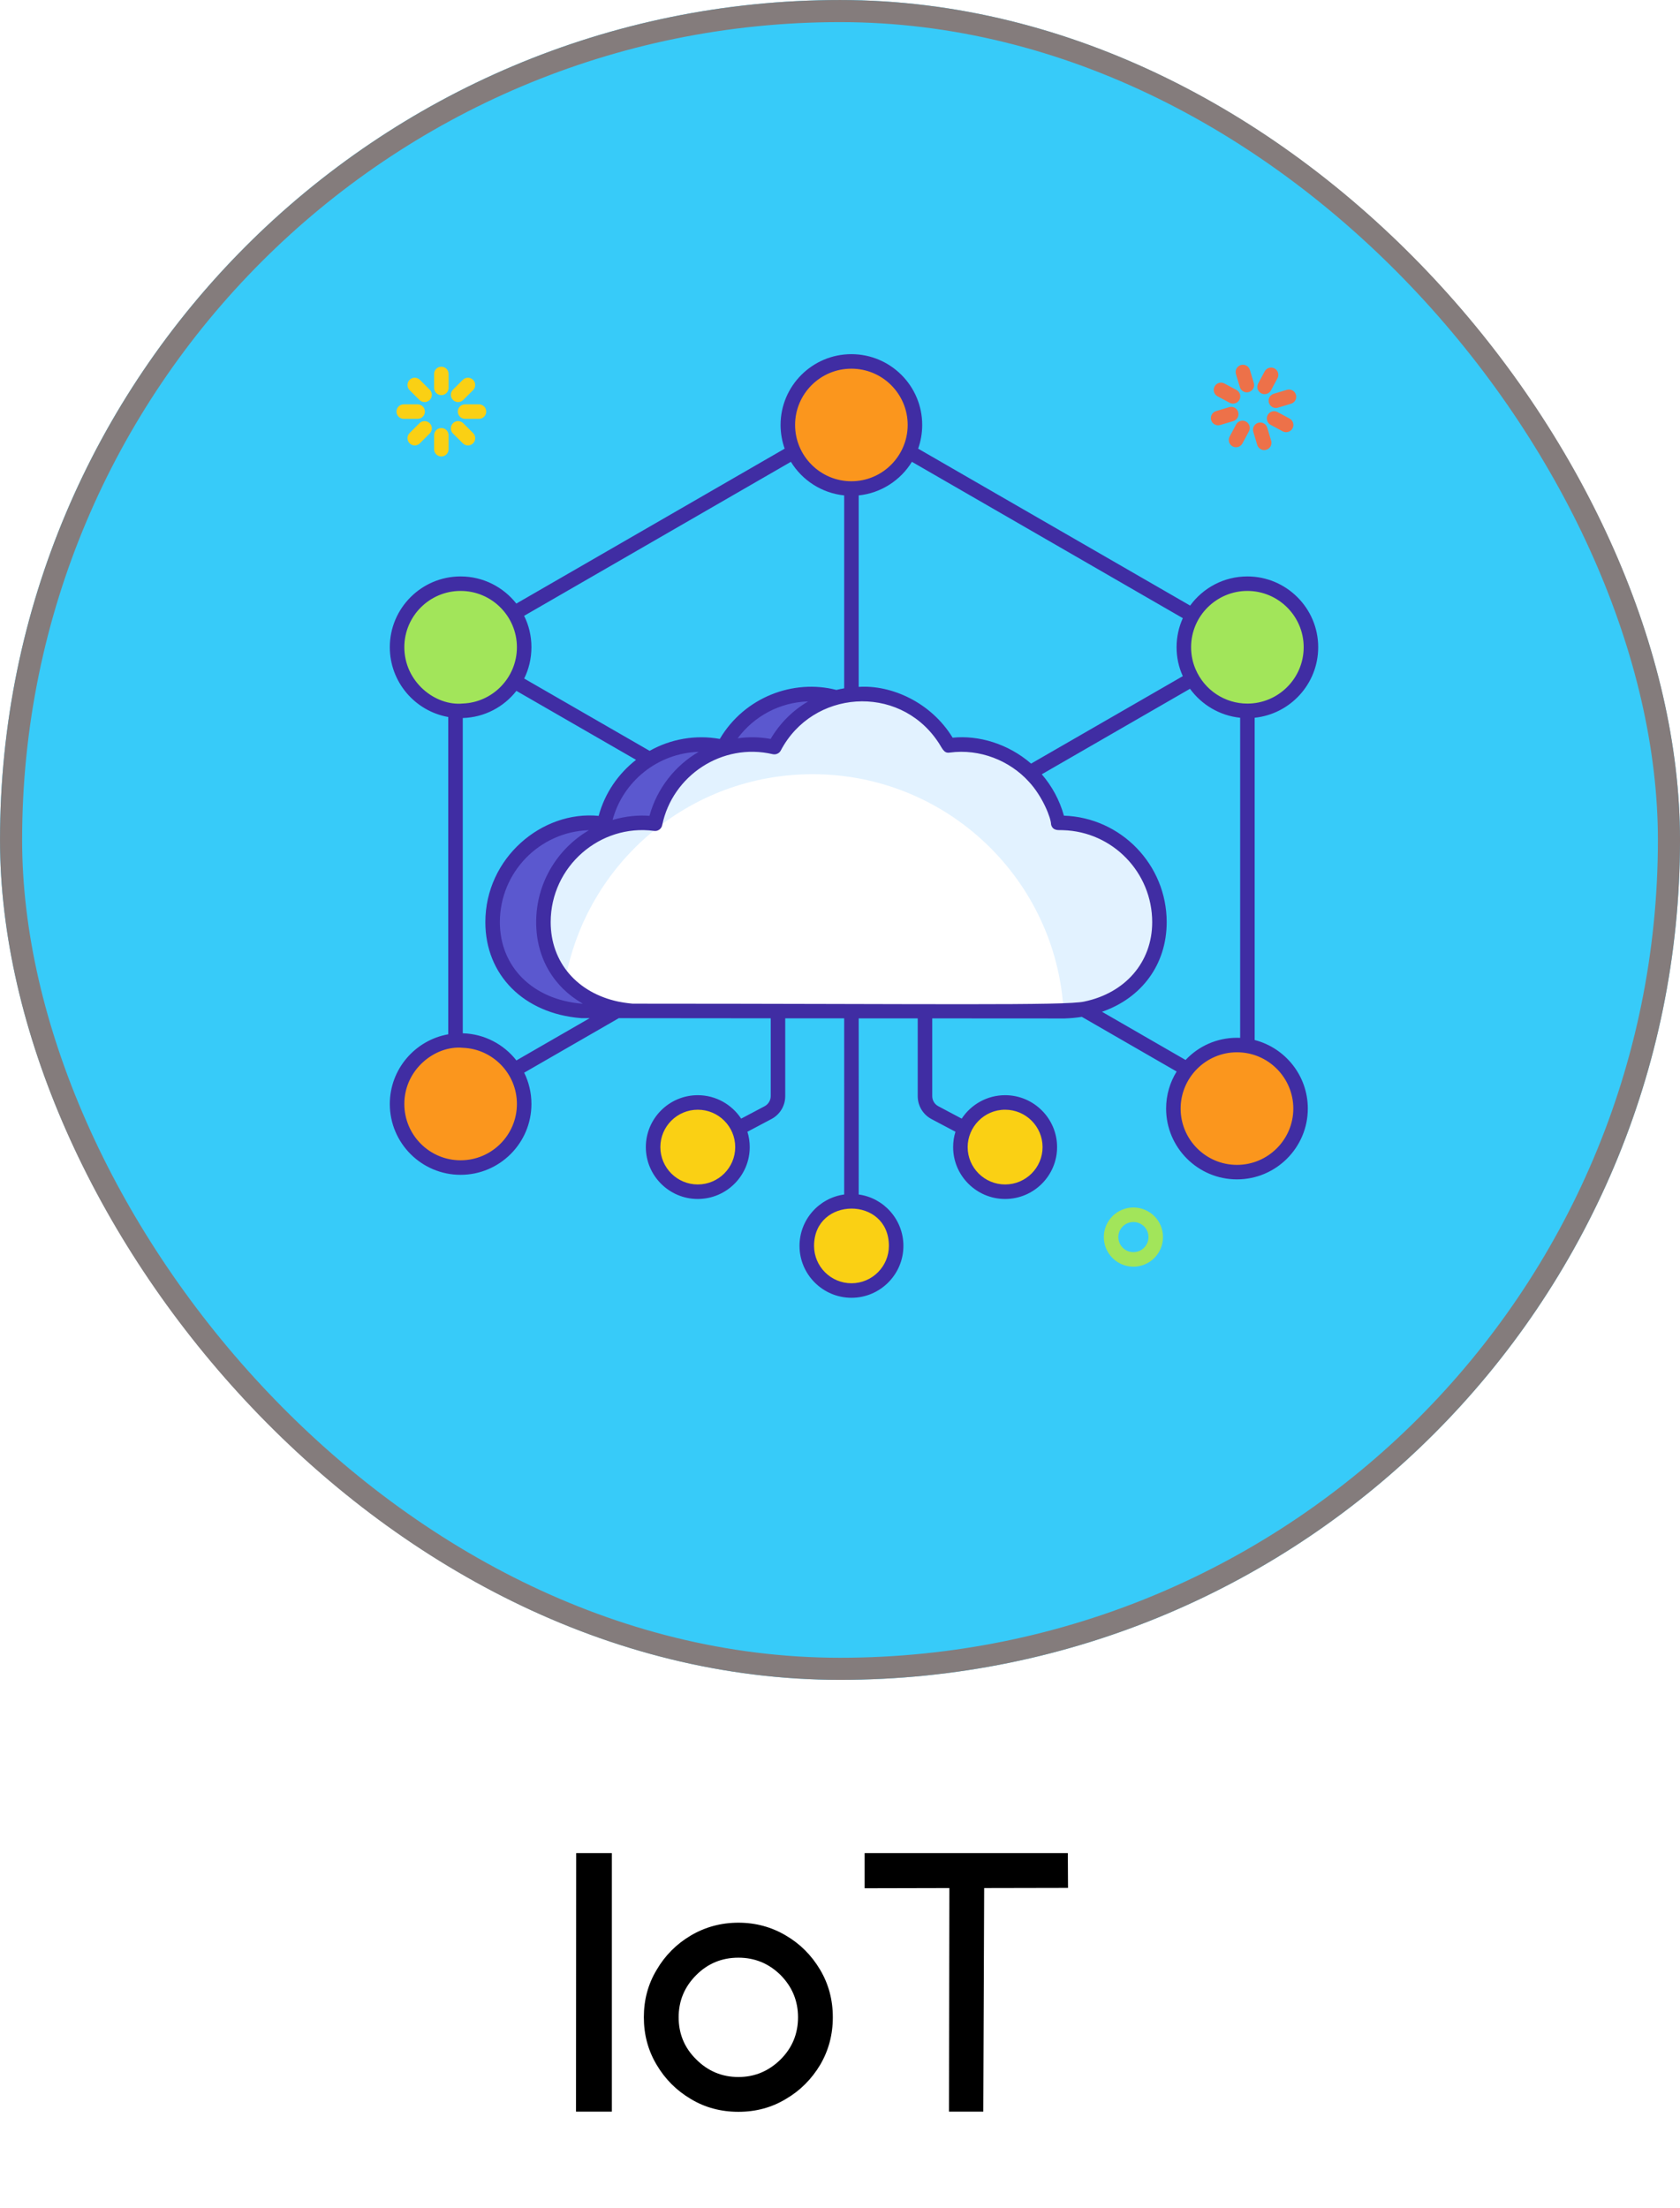
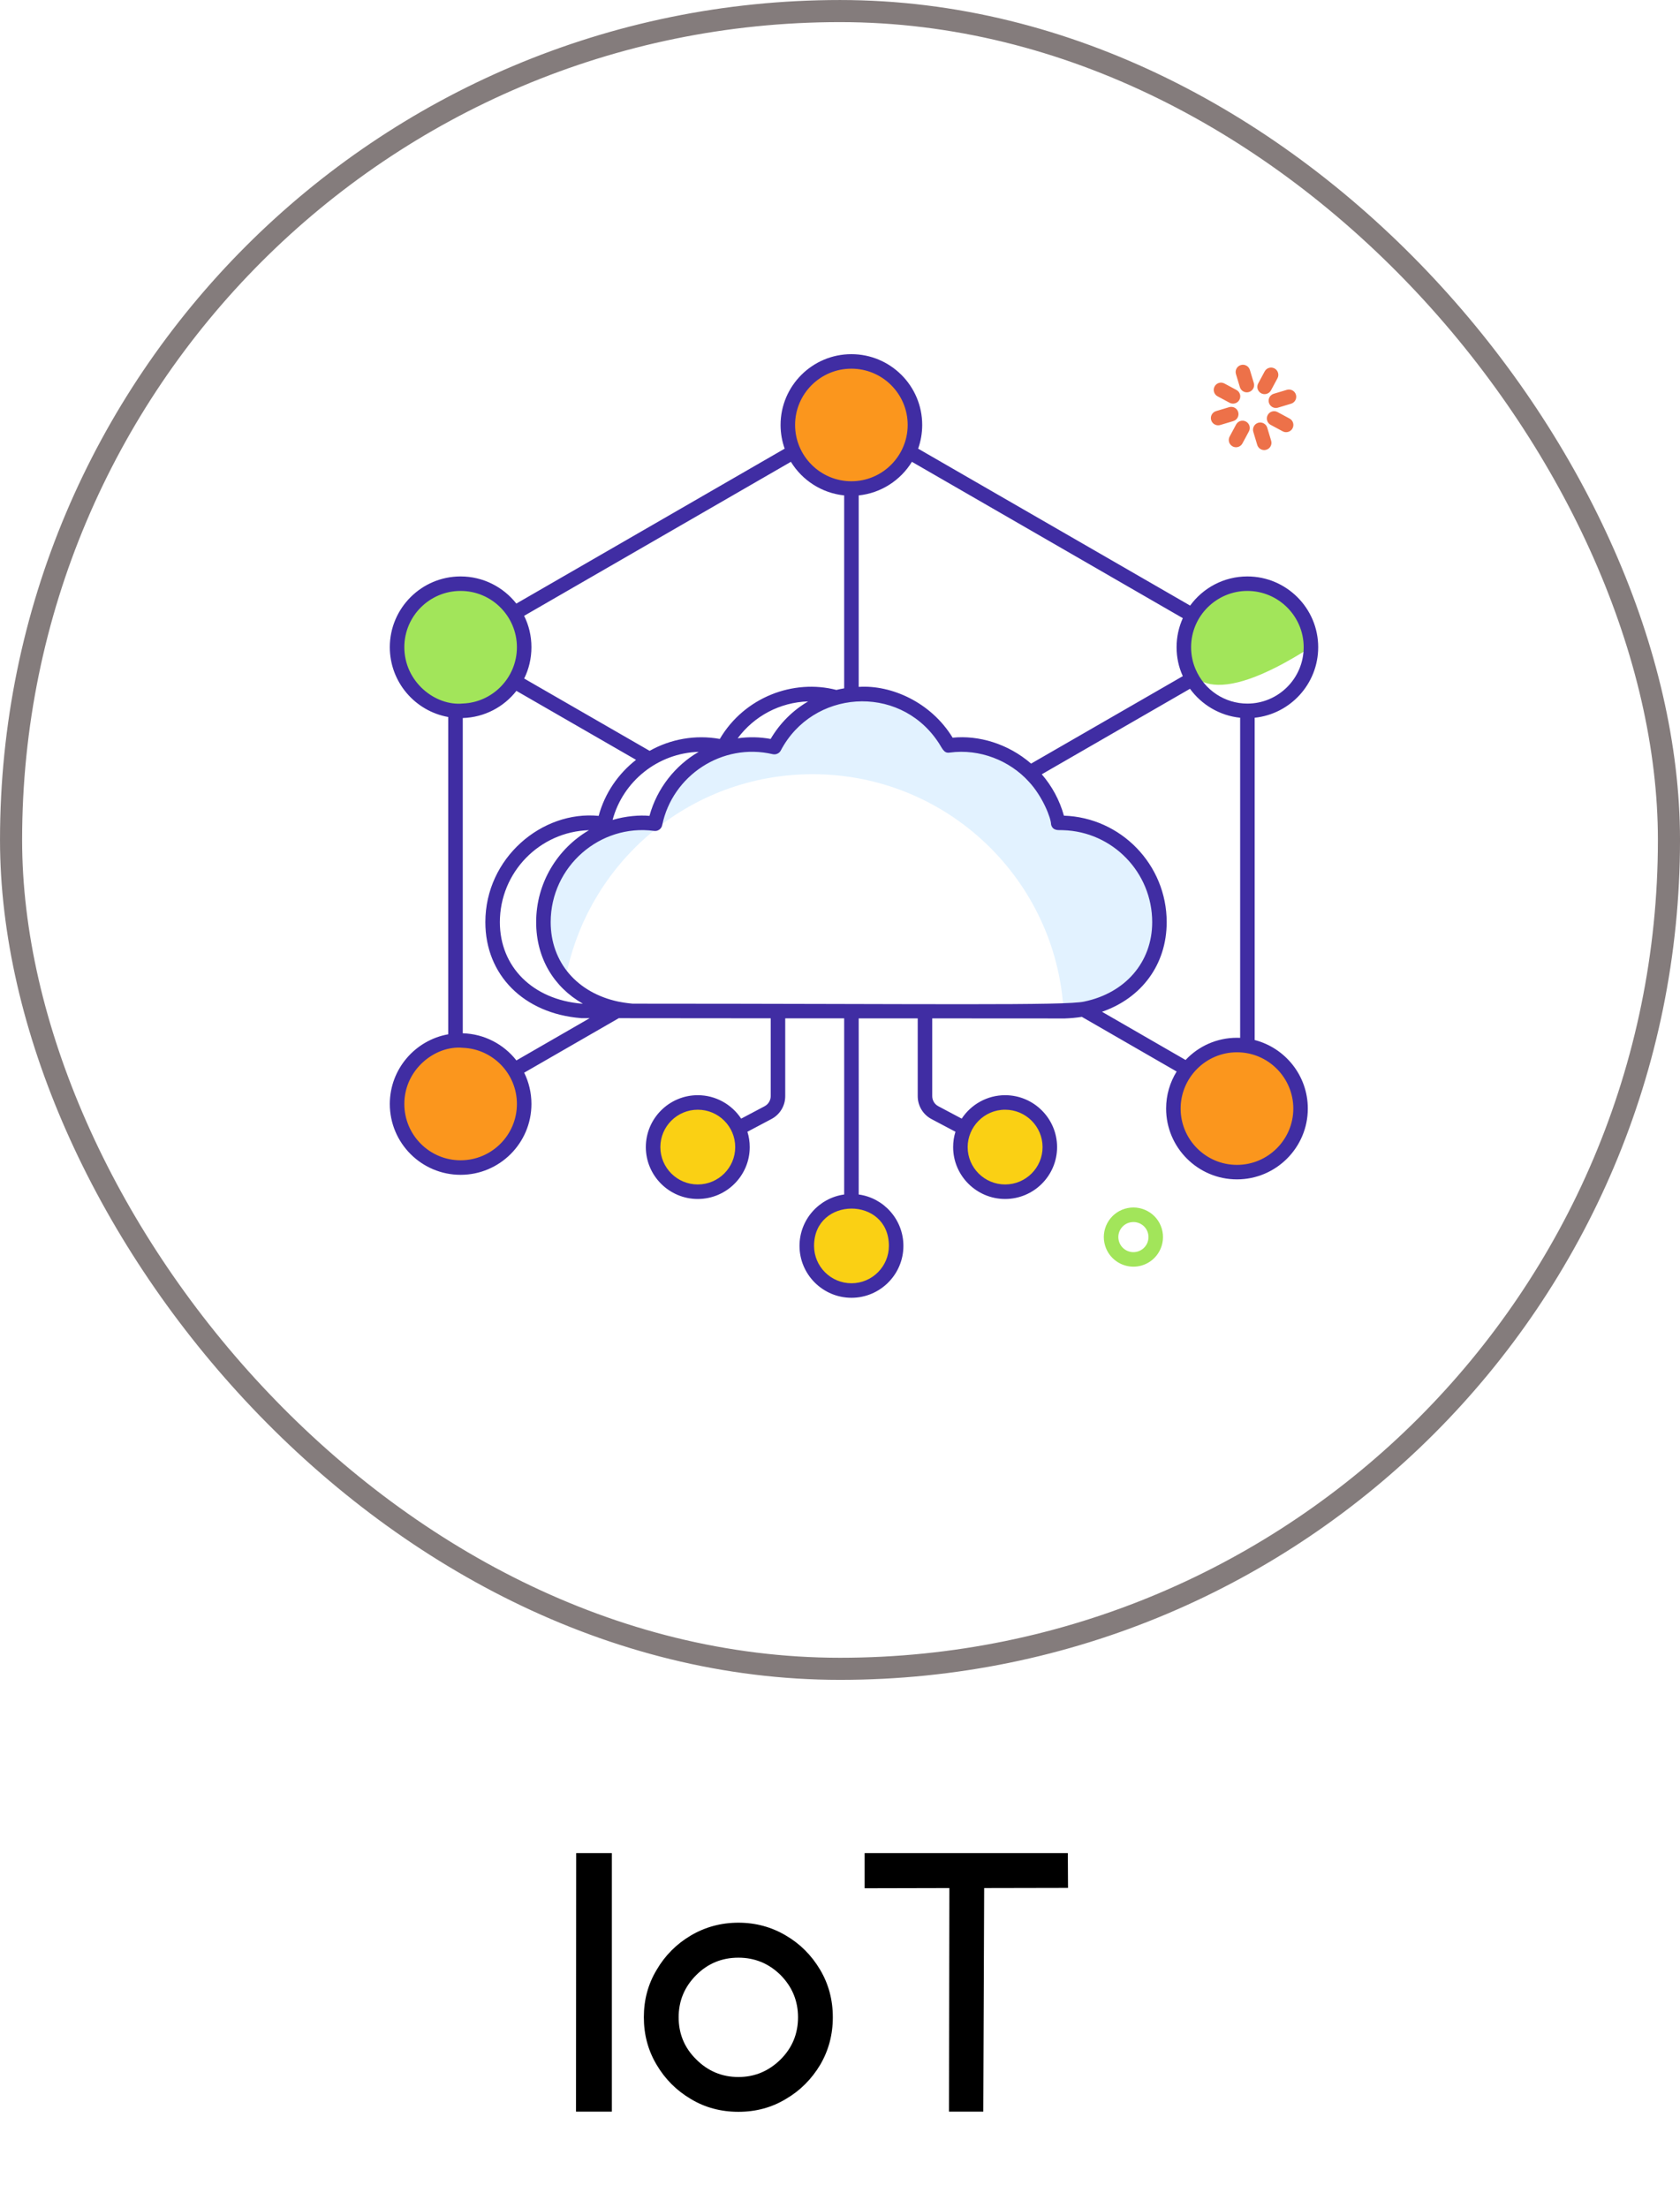
<svg xmlns="http://www.w3.org/2000/svg" width="70" height="92" viewBox="0 0 70 92" fill="none">
  <g filter="url(#filter0_b_554_2937)">
-     <rect width="70" height="70" rx="35" fill="#37CBF9" />
    <rect x="0.461" y="0.461" width="69.079" height="69.079" rx="34.539" stroke="#847C7C" stroke-width="0.921" />
    <g clip-path="url(#clip0_554_2937)">
      <path d="M54.188 46.189C54.188 47.654 53.003 48.839 51.538 48.839C50.076 48.839 48.891 47.654 48.891 46.189C48.891 44.727 50.076 43.541 51.538 43.541C53.003 43.541 54.188 44.727 54.188 46.189ZM21.84 45.999C21.84 47.464 20.655 48.649 19.19 48.649C17.728 48.649 16.543 47.464 16.543 45.999C16.543 44.537 17.728 43.352 19.19 43.352C20.655 43.352 21.84 44.537 21.84 45.999Z" fill="#FB961D" />
-       <path d="M21.84 26.964C21.84 28.428 20.655 29.614 19.19 29.614C17.728 29.614 16.543 28.428 16.543 26.964C16.543 25.502 17.728 24.316 19.19 24.316C20.655 24.316 21.84 25.502 21.84 26.964ZM54.623 26.964C54.623 28.428 53.438 29.614 51.973 29.614C50.511 29.614 49.326 28.428 49.326 26.964C49.326 25.502 50.511 24.316 51.973 24.316C53.438 24.316 54.623 25.502 54.623 26.964Z" fill="#A2E55A" />
+       <path d="M21.84 26.964C21.84 28.428 20.655 29.614 19.19 29.614C17.728 29.614 16.543 28.428 16.543 26.964C16.543 25.502 17.728 24.316 19.19 24.316C20.655 24.316 21.84 25.502 21.84 26.964ZM54.623 26.964C50.511 29.614 49.326 28.428 49.326 26.964C49.326 25.502 50.511 24.316 51.973 24.316C53.438 24.316 54.623 25.502 54.623 26.964Z" fill="#A2E55A" />
      <path d="M24.231 42.123C22.149 41.956 20.527 40.566 20.527 38.423C20.527 36.138 22.377 34.288 24.659 34.288C24.838 34.288 25.009 34.3 25.18 34.325C25.567 32.434 27.234 31.024 29.23 31.024C29.544 31.024 29.858 31.061 30.151 31.13C30.84 29.814 32.217 28.922 33.802 28.922C35.358 28.922 36.715 29.782 37.416 31.061C37.587 31.037 37.758 31.024 37.933 31.024C39.917 31.024 41.576 32.422 41.975 34.288H42.065C44.35 34.288 46.196 36.138 46.196 38.423C46.196 40.652 44.444 42.066 42.24 42.135L24.231 42.123Z" fill="white" />
-       <path d="M24.231 42.123C22.149 41.956 20.527 40.566 20.527 38.423C20.527 36.138 22.377 34.288 24.659 34.288C24.838 34.288 25.009 34.3 25.18 34.325C25.567 32.434 27.234 31.024 29.23 31.024C29.544 31.024 29.858 31.061 30.151 31.13C30.84 29.814 32.217 28.922 33.802 28.922C35.358 28.922 36.715 29.782 37.416 31.061C37.587 31.037 37.758 31.024 37.933 31.024C39.917 31.024 41.576 32.422 41.975 34.288H42.065C44.35 34.288 46.196 36.138 46.196 38.423C46.196 40.652 44.444 42.066 42.24 42.135L24.231 42.123Z" fill="#5B58CF" />
      <path d="M26.348 42.123C24.266 41.956 22.645 40.566 22.645 38.423C22.645 36.138 24.494 34.288 26.776 34.288C26.955 34.288 27.126 34.3 27.297 34.325C27.685 32.434 29.351 31.024 31.348 31.024C31.661 31.024 31.975 31.061 32.268 31.13C32.957 29.814 34.334 28.922 35.919 28.922C37.475 28.922 38.832 29.782 39.533 31.061C39.704 31.037 39.875 31.024 40.05 31.024C42.035 31.024 43.693 32.422 44.092 34.288H44.182C46.468 34.288 48.313 36.138 48.313 38.423C48.313 40.652 46.561 42.066 44.357 42.135L26.348 42.123Z" fill="white" />
      <path d="M26.348 42.123C24.266 41.956 22.645 40.566 22.645 38.423C22.645 36.138 24.494 34.288 26.776 34.288C26.955 34.288 27.126 34.3 27.297 34.325C27.685 32.434 29.351 31.024 31.348 31.024C31.661 31.024 31.975 31.061 32.268 31.13C32.957 29.814 34.334 28.922 35.919 28.922C37.475 28.922 38.832 29.782 39.533 31.061C39.704 31.037 39.875 31.024 40.05 31.024C42.035 31.024 43.693 32.422 44.092 34.288H44.182C46.468 34.288 48.313 36.138 48.313 38.423C48.313 40.652 46.561 42.066 44.357 42.135L26.348 42.123Z" fill="white" />
      <path d="M48.312 38.425C48.312 40.652 46.561 42.067 44.356 42.137H44.316C44.008 36.632 39.441 32.261 33.86 32.261C28.718 32.261 24.444 35.963 23.552 40.845C22.983 40.225 22.645 39.406 22.645 38.425C22.645 36.139 24.496 34.288 26.776 34.288C26.955 34.288 27.127 34.3 27.297 34.324C27.684 32.434 29.35 31.024 31.347 31.024C31.661 31.024 31.976 31.06 32.269 31.13C32.956 29.814 34.335 28.922 35.92 28.922C37.475 28.922 38.833 29.781 39.531 31.06C39.704 31.036 39.876 31.024 40.052 31.024C42.036 31.024 43.693 32.421 44.093 34.288H44.18C46.467 34.288 48.312 36.139 48.312 38.425Z" fill="#E2F2FF" />
      <path d="M38.125 17.706C38.125 19.171 36.94 20.356 35.475 20.356C34.013 20.356 32.828 19.171 32.828 17.706C32.828 16.244 34.013 15.059 35.475 15.059C36.94 15.059 38.125 16.244 38.125 17.706Z" fill="#FB961D" />
      <path d="M33.61 51.913C33.61 50.885 34.445 50.052 35.473 50.052C36.501 50.052 37.334 50.885 37.334 51.913C37.334 52.941 36.501 53.774 35.473 53.774C34.445 53.774 33.61 52.941 33.61 51.913ZM40.012 47.798C40.012 46.77 40.848 45.938 41.876 45.938C42.904 45.938 43.737 46.77 43.737 47.798C43.737 48.827 42.904 49.659 41.876 49.659C40.848 49.659 40.012 48.827 40.012 47.798ZM30.931 47.798C30.931 46.77 30.096 45.938 29.068 45.938C28.04 45.938 27.207 46.77 27.207 47.798C27.207 48.827 28.04 49.659 29.068 49.659C30.096 49.659 30.931 48.827 30.931 47.798Z" fill="#FAD014" />
      <path d="M52.278 43.338V29.909C53.764 29.754 54.925 28.496 54.925 26.968C54.925 25.344 53.6 24.02 51.973 24.02C50.993 24.02 50.125 24.5 49.589 25.235L38.256 18.696C38.365 18.387 38.425 18.055 38.425 17.707C38.425 16.08 37.103 14.758 35.473 14.758C33.849 14.758 32.524 16.08 32.524 17.707C32.524 18.055 32.585 18.387 32.694 18.696L21.514 25.151C20.973 24.464 20.132 24.02 19.191 24.02C17.564 24.02 16.242 25.344 16.242 26.968C16.242 28.423 17.295 29.633 18.677 29.878V43.099C17.295 43.344 16.242 44.554 16.242 46.003C16.242 47.633 17.564 48.955 19.191 48.955C20.819 48.955 22.143 47.633 22.143 46.003C22.143 45.537 22.035 45.093 21.841 44.699L25.782 42.428C34.458 42.436 31.465 42.433 32.113 42.434V45.676C32.113 45.852 32.013 46.015 31.859 46.097L30.882 46.614C30.494 46.027 29.829 45.637 29.073 45.637C27.881 45.637 26.91 46.608 26.91 47.8C26.91 48.991 27.881 49.962 29.073 49.962C30.268 49.962 31.239 48.991 31.239 47.8C31.239 47.576 31.205 47.361 31.142 47.161L32.14 46.632C32.497 46.445 32.718 46.079 32.718 45.676V42.434H35.174C35.177 43.529 35.174 47.397 35.174 49.775C34.124 49.92 33.313 50.824 33.313 51.916C33.313 53.108 34.285 54.079 35.479 54.079C36.671 54.079 37.642 53.108 37.642 51.916C37.642 50.824 36.828 49.917 35.779 49.775C35.779 47.4 35.782 43.55 35.779 42.437H38.238V45.676C38.238 46.079 38.459 46.445 38.812 46.632L39.811 47.161C39.747 47.361 39.714 47.576 39.714 47.8C39.714 48.991 40.688 49.962 41.88 49.962C43.074 49.962 44.045 48.991 44.045 47.8C44.045 46.608 43.074 45.637 41.88 45.637C41.126 45.637 40.458 46.027 40.071 46.614L39.097 46.097C38.94 46.015 38.843 45.852 38.843 45.676V42.437C39.407 42.437 36.797 42.436 44.366 42.44C44.608 42.431 44.847 42.41 45.074 42.373H45.077L49.027 44.651C48.749 45.099 48.588 45.628 48.588 46.194C48.588 47.821 49.913 49.145 51.54 49.145C53.168 49.145 54.492 47.821 54.492 46.194C54.492 44.82 53.549 43.665 52.278 43.338ZM29.073 49.357C28.214 49.357 27.515 48.659 27.515 47.8C27.515 46.941 28.214 46.242 29.073 46.242C29.934 46.242 30.634 46.939 30.634 47.8C30.634 48.659 29.935 49.357 29.073 49.357ZM41.88 46.242C42.742 46.242 43.44 46.941 43.44 47.8C43.44 48.659 42.742 49.357 41.88 49.357C41.02 49.357 40.319 48.659 40.319 47.8C40.319 46.971 40.997 46.242 41.88 46.242ZM51.973 24.624C53.267 24.624 54.32 25.677 54.32 26.968C54.32 28.269 53.264 29.319 51.973 29.319C51.044 29.319 50.184 28.764 49.81 27.873C49.692 27.595 49.629 27.289 49.629 26.968C49.629 25.663 50.696 24.624 51.973 24.624ZM49.284 25.759C49.118 26.128 49.024 26.536 49.024 26.968C49.024 27.398 49.114 27.806 49.284 28.175L42.962 31.82C42.001 30.984 40.764 30.63 39.693 30.74C38.793 29.261 37.132 28.531 35.779 28.623V20.644C36.716 20.547 37.527 20.009 37.996 19.244L49.284 25.759ZM33.129 17.707C33.129 16.412 34.182 15.363 35.473 15.363C36.768 15.363 37.82 16.412 37.82 17.707C37.82 18.991 36.774 20.054 35.473 20.054C34.187 20.054 33.129 19.006 33.129 17.707ZM32.954 19.244C33.425 20.012 34.236 20.547 35.174 20.644V28.683C35.065 28.702 34.956 28.723 34.85 28.75C33.061 28.287 31.02 29.047 29.992 30.792C28.975 30.608 27.941 30.796 27.068 31.288L21.841 28.275C22.035 27.882 22.143 27.437 22.143 26.968C22.143 26.5 22.035 26.055 21.838 25.662L32.954 19.244ZM27.061 33.998C26.661 33.959 26.076 34.003 25.525 34.167C25.955 32.559 27.407 31.382 29.112 31.33C28.144 31.89 27.376 32.844 27.061 33.998ZM33.673 29.228C33.038 29.6 32.497 30.132 32.11 30.792C31.652 30.709 31.207 30.7 30.736 30.765C31.426 29.836 32.497 29.264 33.673 29.228ZM16.847 26.968C16.847 25.677 17.897 24.624 19.191 24.624C20.504 24.624 21.538 25.696 21.538 26.968C21.538 28.244 20.521 29.272 19.282 29.316C18.142 29.427 16.847 28.419 16.847 26.968ZM21.538 46.003C21.538 47.297 20.486 48.35 19.191 48.35C17.897 48.35 16.847 47.297 16.847 46.003C16.847 44.553 18.148 43.551 19.282 43.662C20.526 43.706 21.538 44.733 21.538 46.003ZM21.517 44.188C20.994 43.52 20.189 43.084 19.282 43.057V29.921C20.189 29.893 20.994 29.458 21.517 28.789L26.502 31.663C25.758 32.244 25.201 33.051 24.944 33.998C22.582 33.767 20.223 35.751 20.223 38.426C20.223 40.628 21.823 42.234 24.203 42.425C24.212 42.428 24.221 42.428 24.227 42.428H24.569L21.517 44.188ZM24.542 34.594C23.226 35.365 22.34 36.793 22.34 38.426C22.34 39.917 23.072 41.133 24.285 41.823H24.242C22.198 41.654 20.828 40.289 20.828 38.426C20.828 36.351 22.482 34.654 24.542 34.594ZM37.037 51.916C37.037 52.775 36.338 53.474 35.479 53.474C34.617 53.474 33.919 52.775 33.919 51.916C33.919 49.853 37.037 49.836 37.037 51.916ZM26.36 41.823C26.041 41.794 25.871 41.756 25.767 41.738C24.055 41.375 22.945 40.105 22.945 38.426C22.945 36.098 25.009 34.323 27.252 34.624C27.409 34.648 27.561 34.542 27.591 34.385C28.015 32.315 30.094 30.935 32.197 31.427C32.331 31.457 32.47 31.394 32.533 31.273C33.858 28.753 37.413 28.488 39.054 30.87C39.265 31.162 39.306 31.406 39.575 31.36C40.819 31.193 42.068 31.689 42.869 32.573C43.45 33.198 43.794 34.096 43.794 34.352C43.857 34.641 44.151 34.582 44.181 34.591C44.221 34.591 44.257 34.591 44.296 34.594C46.356 34.654 48.008 36.351 48.008 38.426C48.008 40.105 46.876 41.381 45.179 41.735C44.411 41.91 38.901 41.826 26.36 41.823ZM45.917 42.161C47.56 41.593 48.612 40.199 48.612 38.426C48.612 36.028 46.704 34.068 44.33 33.989C44.151 33.342 43.83 32.755 43.407 32.265L49.583 28.702C50.064 29.364 50.817 29.821 51.673 29.909V43.247C51.631 43.244 51.586 43.244 51.54 43.244C50.697 43.244 49.934 43.598 49.399 44.17L45.917 42.161ZM51.54 48.541C50.246 48.541 49.193 47.488 49.193 46.194C49.193 44.913 50.239 43.849 51.54 43.849C52.851 43.849 53.888 44.918 53.888 46.194C53.888 47.488 52.832 48.541 51.54 48.541Z" fill="#402DA3" />
      <path d="M53.162 17C53.032 17 52.912 16.915 52.872 16.784C52.824 16.624 52.915 16.456 53.075 16.408L53.62 16.244C53.782 16.198 53.949 16.287 53.997 16.447C54.045 16.607 53.954 16.775 53.794 16.823L53.249 16.987C53.22 16.996 53.191 17 53.162 17ZM50.756 17.723C50.626 17.723 50.505 17.638 50.466 17.507C50.418 17.348 50.509 17.179 50.669 17.131L51.214 16.967C51.375 16.92 51.543 17.009 51.591 17.17C51.639 17.33 51.548 17.498 51.388 17.547L50.843 17.71C50.814 17.719 50.784 17.723 50.756 17.723ZM52.675 18.755C52.545 18.755 52.425 18.671 52.385 18.54L52.221 17.995C52.173 17.834 52.264 17.666 52.424 17.618C52.584 17.572 52.753 17.661 52.801 17.82L52.965 18.366C53.013 18.526 52.922 18.694 52.762 18.742C52.733 18.751 52.704 18.755 52.675 18.755ZM51.952 16.349C51.822 16.349 51.702 16.265 51.662 16.134L51.498 15.588C51.45 15.428 51.541 15.26 51.701 15.212C51.861 15.165 52.029 15.254 52.078 15.414L52.242 15.96C52.29 16.12 52.199 16.288 52.039 16.336C52.01 16.345 51.98 16.349 51.952 16.349ZM53.588 18.009C53.54 18.009 53.491 17.998 53.445 17.973L52.944 17.704C52.797 17.625 52.742 17.441 52.821 17.294C52.9 17.147 53.083 17.091 53.23 17.171L53.732 17.441C53.879 17.52 53.934 17.703 53.855 17.85C53.8 17.952 53.696 18.009 53.588 18.009ZM51.375 16.819C51.327 16.819 51.278 16.808 51.233 16.783L50.731 16.514C50.584 16.434 50.529 16.251 50.608 16.104C50.687 15.957 50.87 15.901 51.018 15.981L51.519 16.25C51.666 16.33 51.721 16.513 51.642 16.66C51.587 16.762 51.483 16.819 51.375 16.819ZM51.501 18.637C51.453 18.637 51.404 18.625 51.358 18.601C51.211 18.521 51.156 18.338 51.235 18.191L51.505 17.689C51.584 17.542 51.767 17.487 51.914 17.566C52.062 17.645 52.117 17.829 52.038 17.976L51.768 18.477C51.713 18.579 51.609 18.637 51.501 18.637ZM52.691 16.424C52.643 16.424 52.594 16.412 52.548 16.388C52.401 16.309 52.346 16.125 52.425 15.978L52.695 15.476C52.774 15.329 52.957 15.274 53.105 15.353C53.252 15.432 53.307 15.616 53.228 15.763L52.958 16.265C52.904 16.366 52.799 16.424 52.691 16.424Z" fill="#ED7149" />
-       <path d="M18.389 16.465C18.222 16.465 18.087 16.33 18.087 16.163V15.584C18.087 15.416 18.222 15.281 18.389 15.281C18.556 15.281 18.692 15.416 18.692 15.584V16.163C18.692 16.33 18.556 16.465 18.389 16.465ZM18.389 19.021C18.222 19.021 18.087 18.886 18.087 18.719V18.139C18.087 17.972 18.222 17.837 18.389 17.837C18.556 17.837 18.692 17.972 18.692 18.139V18.719C18.692 18.886 18.556 19.021 18.389 19.021ZM19.957 17.453H19.378C19.211 17.453 19.075 17.318 19.075 17.151C19.075 16.984 19.211 16.849 19.378 16.849H19.957C20.124 16.849 20.259 16.984 20.259 17.151C20.259 17.318 20.124 17.453 19.957 17.453ZM17.401 17.453H16.822C16.655 17.453 16.52 17.318 16.52 17.151C16.52 16.984 16.655 16.849 16.822 16.849H17.401C17.568 16.849 17.704 16.984 17.704 17.151C17.704 17.318 17.568 17.453 17.401 17.453ZM19.088 16.755C19.011 16.755 18.933 16.725 18.874 16.666C18.756 16.548 18.756 16.356 18.874 16.238L19.284 15.829C19.402 15.711 19.593 15.711 19.712 15.829C19.83 15.947 19.83 16.138 19.712 16.257L19.302 16.666C19.243 16.725 19.166 16.755 19.088 16.755ZM17.281 18.562C17.204 18.562 17.126 18.532 17.067 18.473C16.949 18.355 16.949 18.164 17.067 18.045L17.477 17.636C17.595 17.518 17.786 17.518 17.904 17.636C18.023 17.754 18.023 17.946 17.904 18.064L17.495 18.473C17.436 18.532 17.358 18.562 17.281 18.562ZM19.498 18.562C19.42 18.562 19.343 18.532 19.284 18.473L18.874 18.064C18.756 17.946 18.756 17.754 18.874 17.636C18.992 17.518 19.184 17.518 19.302 17.636L19.712 18.045C19.83 18.164 19.83 18.355 19.712 18.473C19.653 18.532 19.575 18.562 19.498 18.562ZM17.691 16.755C17.613 16.755 17.536 16.725 17.477 16.666L17.067 16.257C16.949 16.138 16.949 15.947 17.067 15.829C17.185 15.711 17.377 15.711 17.495 15.829L17.904 16.238C18.023 16.356 18.023 16.548 17.904 16.666C17.846 16.725 17.768 16.755 17.691 16.755Z" fill="#FAD014" />
      <path d="M47.227 52.783C46.696 52.783 46.205 52.438 46.045 51.904C45.95 51.589 45.984 51.256 46.139 50.966C46.295 50.676 46.555 50.464 46.87 50.369C47.185 50.275 47.519 50.308 47.809 50.464C48.1 50.62 48.312 50.879 48.406 51.194C48.602 51.845 48.232 52.535 47.58 52.731C47.462 52.766 47.343 52.783 47.227 52.783ZM47.226 50.922C47.166 50.922 47.104 50.931 47.044 50.949C46.884 50.997 46.752 51.105 46.672 51.252C46.593 51.4 46.576 51.569 46.624 51.73C46.724 52.062 47.074 52.251 47.406 52.151C47.738 52.051 47.927 51.7 47.827 51.368C47.779 51.208 47.671 51.076 47.523 50.997C47.43 50.947 47.329 50.922 47.226 50.922Z" fill="#A2E55A" />
    </g>
  </g>
  <path d="M24.007 77.219H25.494V87.993H24L24.007 77.219ZM30.768 80.119C31.493 80.119 32.152 80.302 32.745 80.654C33.346 81.005 33.815 81.481 34.173 82.082C34.525 82.675 34.701 83.335 34.701 84.06C34.701 84.785 34.525 85.444 34.173 86.044C33.815 86.638 33.346 87.114 32.745 87.465C32.152 87.824 31.493 88 30.768 88C30.043 88 29.376 87.824 28.783 87.465C28.189 87.114 27.713 86.638 27.362 86.044C27.003 85.444 26.827 84.785 26.827 84.06C26.827 83.335 27.003 82.675 27.362 82.082C27.713 81.481 28.189 81.005 28.783 80.654C29.376 80.302 30.043 80.119 30.768 80.119ZM30.768 86.55C31.449 86.55 32.035 86.301 32.525 85.817C33.009 85.334 33.251 84.748 33.251 84.06C33.251 83.378 33.009 82.793 32.525 82.302C32.035 81.818 31.449 81.577 30.768 81.577C30.079 81.577 29.493 81.818 29.01 82.302C28.519 82.793 28.277 83.378 28.277 84.06C28.277 84.748 28.519 85.334 29.01 85.817C29.493 86.301 30.079 86.55 30.768 86.55ZM44.493 77.219L44.501 78.669L41.007 78.676L40.97 87.993H39.542L39.557 78.676H39.549L36.026 78.684V77.219H44.493Z" fill="black" />
  <defs>
    <filter id="filter0_b_554_2937" x="-183.289" y="-183.289" width="436.579" height="436.579" filterUnits="userSpaceOnUse" color-interpolation-filters="sRGB">
      <feFlood flood-opacity="0" result="BackgroundImageFix" />
      <feGaussianBlur in="BackgroundImageFix" stdDeviation="91.645" />
      <feComposite in2="SourceAlpha" operator="in" result="effect1_backgroundBlur_554_2937" />
      <feBlend mode="normal" in="SourceGraphic" in2="effect1_backgroundBlur_554_2937" result="shape" />
    </filter>
    <clipPath id="clip0_554_2937">
      <rect width="40.833" height="40.833" fill="white" transform="translate(15.168 14)" />
    </clipPath>
  </defs>
</svg>